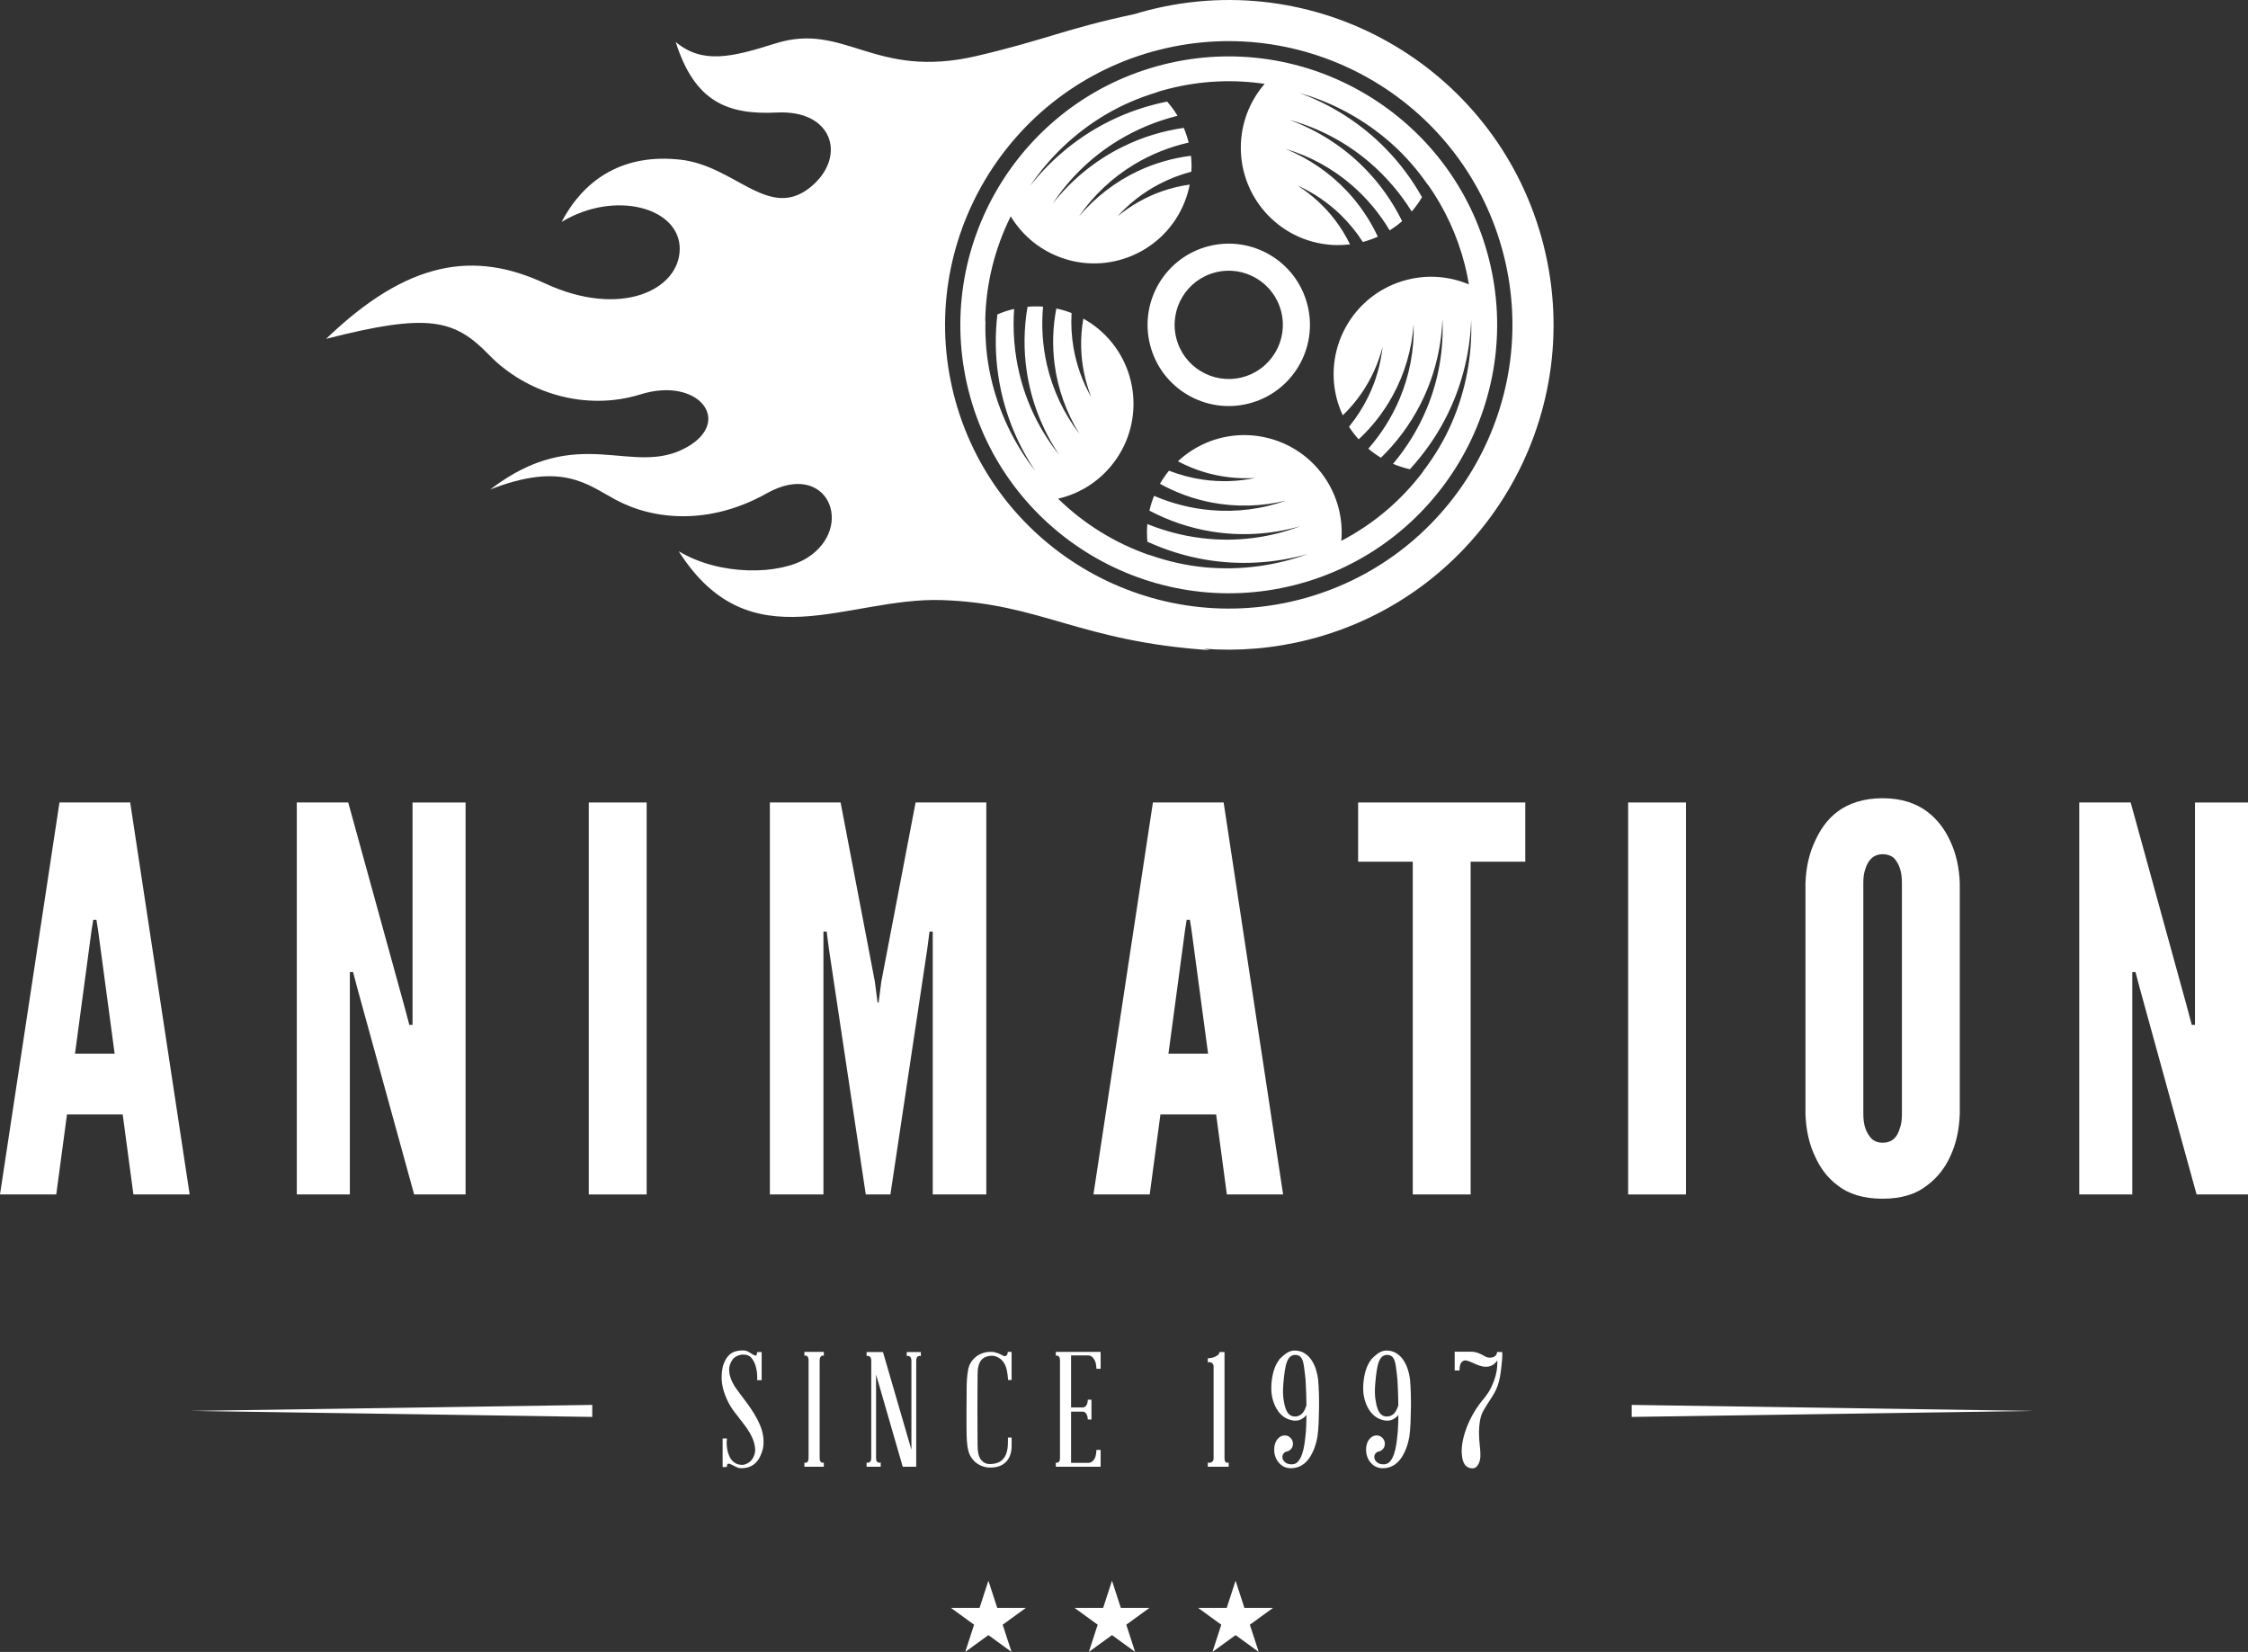
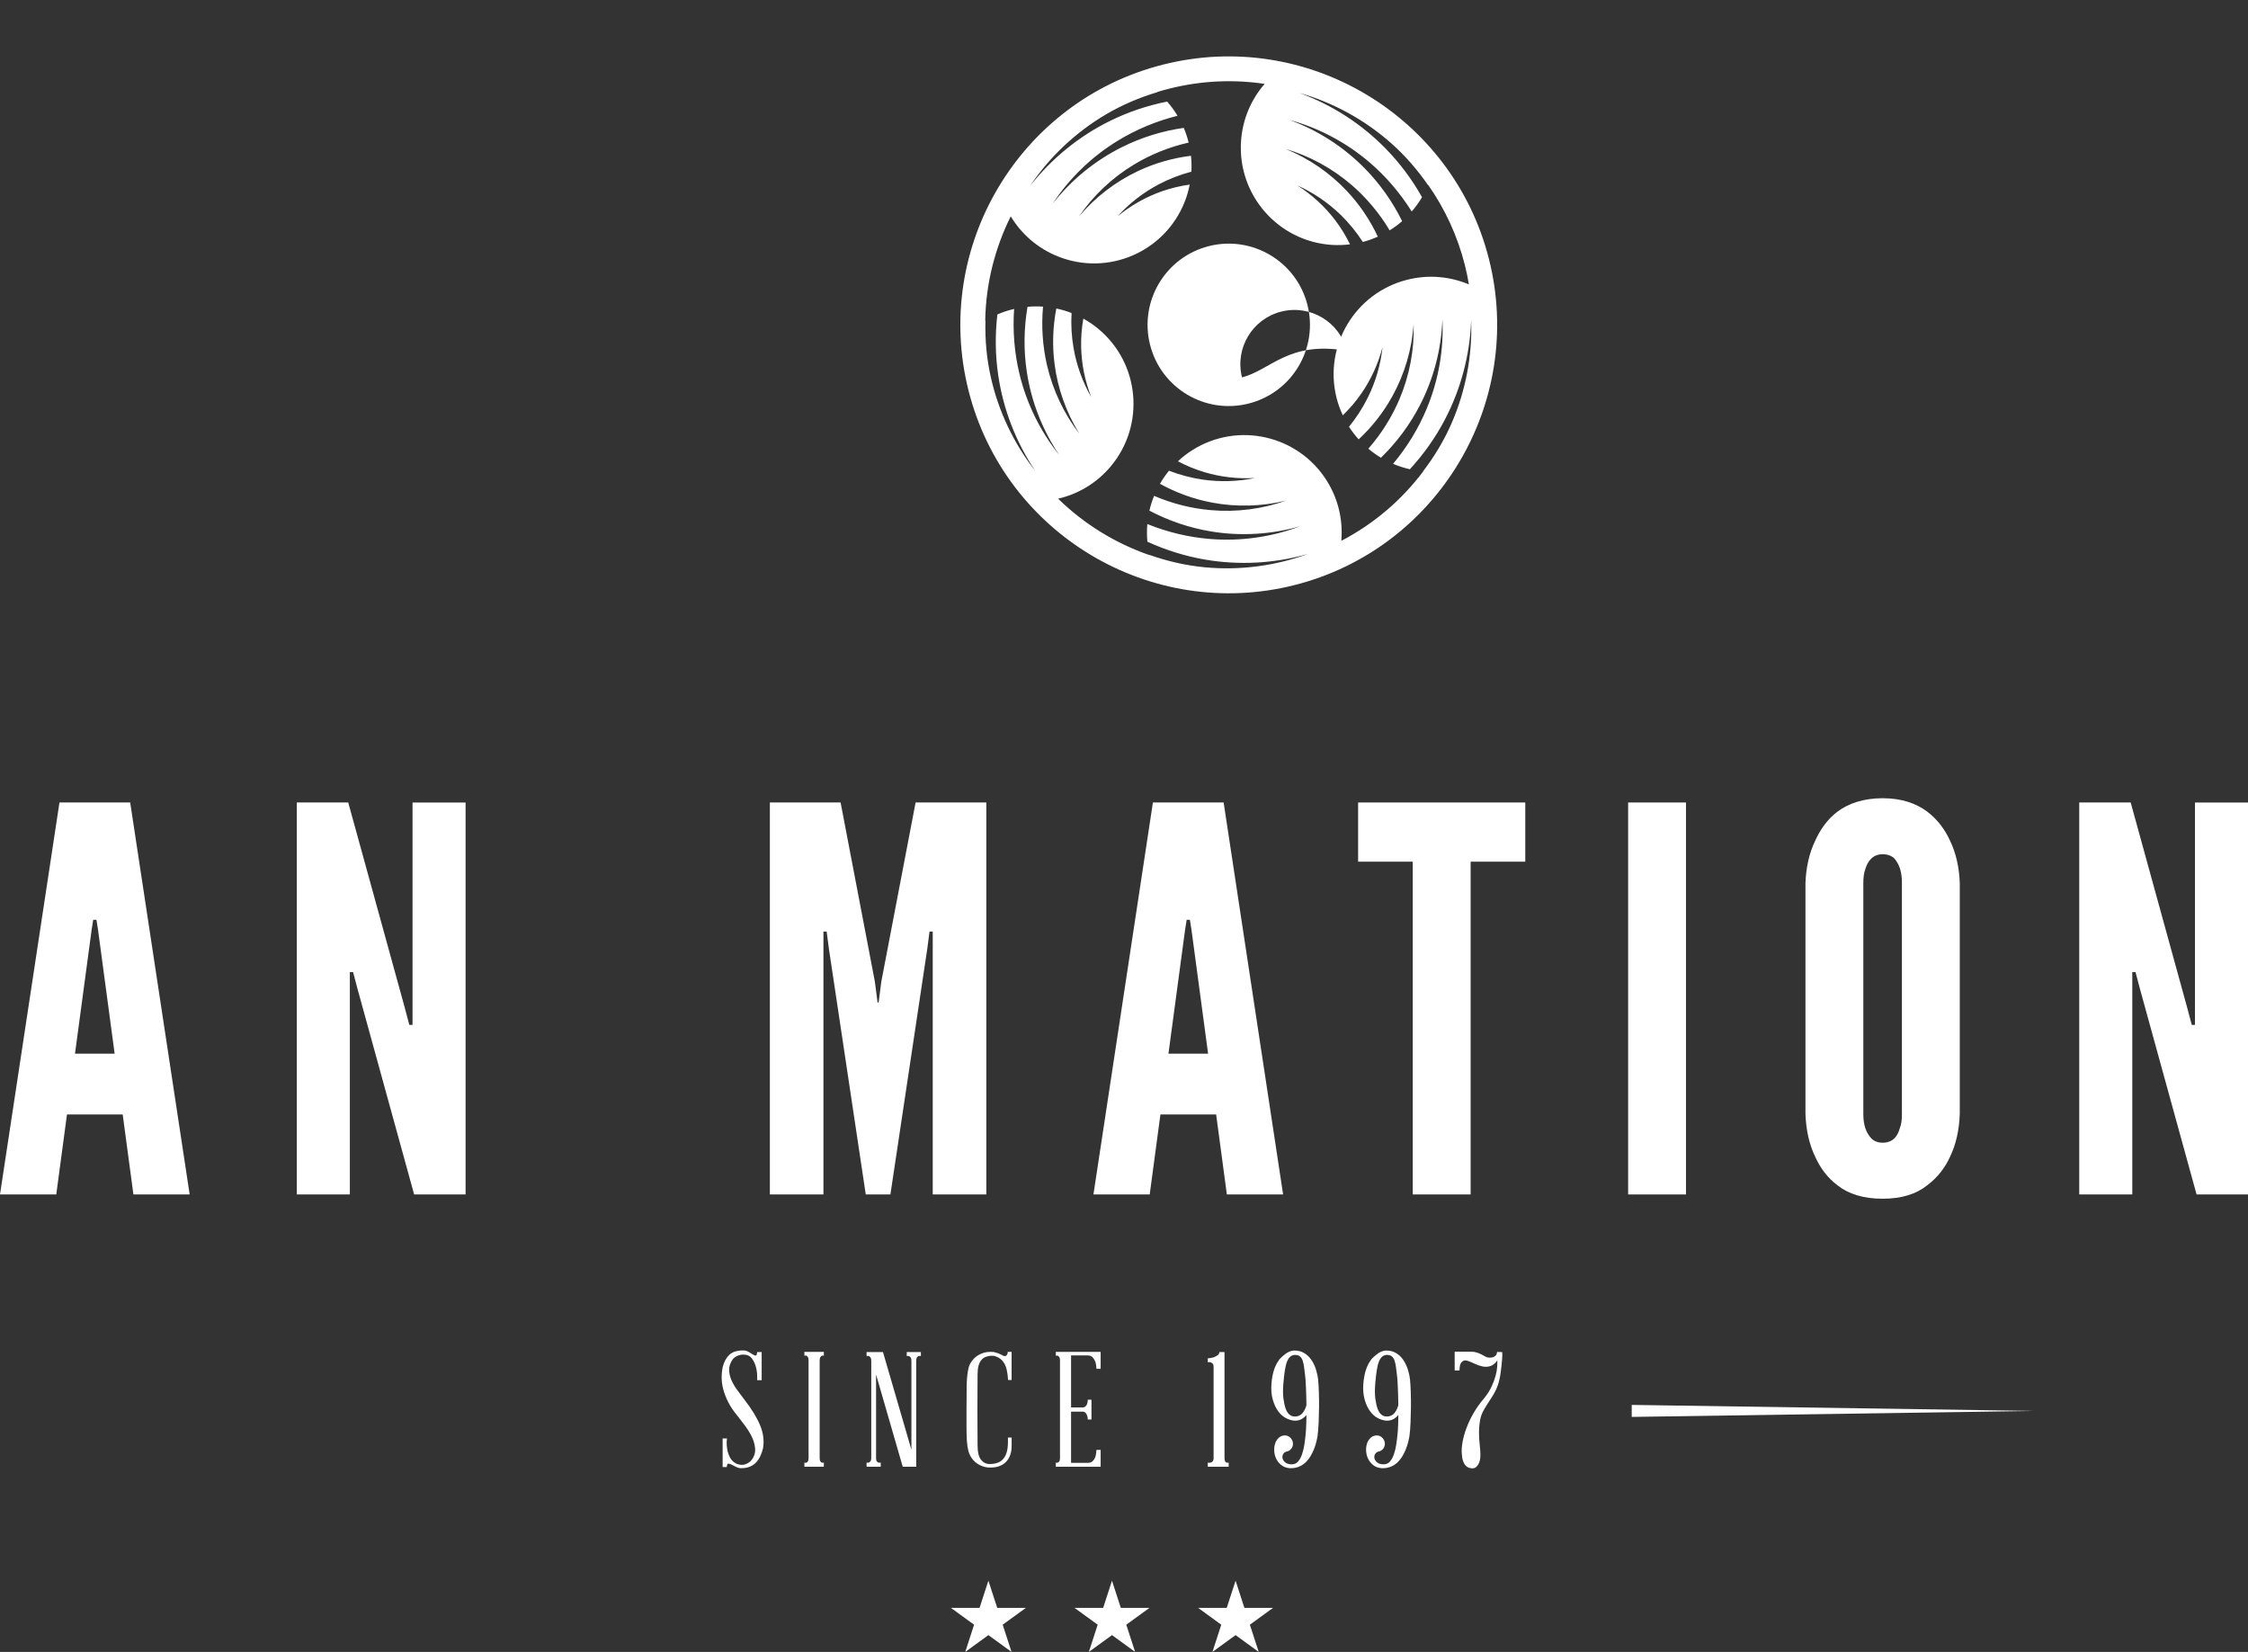
<svg xmlns="http://www.w3.org/2000/svg" version="1.1" x="0px" y="0px" width="216.557px" height="159.119px" viewBox="0 0 216.557 159.119" style="enable-background:new 0 0 216.557 159.119;" xml:space="preserve">
  <rect x="0" y="0" width="216.557" height="159.119" fill="#333333" stroke="none" />
  <style type="text/css">
	.st0{fill:#FFFFFF;}
</style>
  <defs>
</defs>
  <g>
    <g>
      <path class="st0" d="M71.718,134.828c0.691,0.888,1.194,1.711,1.509,2.471c0.314,0.757,0.404,1.503,0.271,2.235    c-0.062,0.237-0.142,0.468-0.24,0.69c-0.098,0.221-0.224,0.42-0.379,0.594c-0.155,0.176-0.346,0.319-0.573,0.427    c-0.227,0.108-0.5,0.167-0.82,0.176c-0.207,0.011-0.395-0.027-0.565-0.115c-0.17-0.088-0.323-0.165-0.457-0.233    c-0.134-0.066-0.24-0.095-0.317-0.084c-0.078,0.009-0.121,0.118-0.132,0.323h-0.402v-2.753h0.418    c-0.031,0.227-0.038,0.441-0.023,0.642c0.015,0.201,0.044,0.393,0.085,0.581c0.041,0.154,0.092,0.305,0.155,0.457    c0.062,0.149,0.144,0.285,0.248,0.409c0.103,0.124,0.232,0.226,0.386,0.31c0.155,0.083,0.346,0.129,0.573,0.14    c0.155,0.009,0.325-0.032,0.511-0.124c0.186-0.093,0.335-0.212,0.449-0.357c0.257-0.351,0.366-0.726,0.325-1.13    c-0.041-0.402-0.16-0.793-0.356-1.175c-0.196-0.382-0.428-0.746-0.696-1.091c-0.268-0.346-0.496-0.642-0.681-0.889    c-0.362-0.434-0.647-0.861-0.859-1.286c-0.212-0.422-0.37-0.829-0.473-1.223c-0.103-0.391-0.155-0.77-0.155-1.137    c0-0.366,0.037-0.714,0.109-1.044c0.134-0.495,0.348-0.879,0.642-1.153c0.294-0.274,0.735-0.412,1.323-0.412    c0.196,0,0.374,0.05,0.534,0.147c0.16,0.1,0.299,0.186,0.418,0.255c0.118,0.072,0.209,0.104,0.271,0.093    c0.063-0.009,0.103-0.122,0.124-0.339h0.434v2.708H72.94c0.021-0.475-0.015-0.881-0.108-1.223c-0.072-0.31-0.201-0.592-0.387-0.85    c-0.185-0.257-0.464-0.389-0.835-0.389c-0.207,0-0.4,0.043-0.581,0.124c-0.181,0.083-0.328,0.192-0.441,0.325    c-0.247,0.351-0.364,0.706-0.348,1.06c0.015,0.355,0.103,0.705,0.263,1.044c0.16,0.341,0.358,0.665,0.596,0.967    C71.336,134.306,71.543,134.582,71.718,134.828z" />
      <path class="st0" d="M78.96,140.447c0,0.145,0.023,0.251,0.07,0.316c0.046,0.067,0.09,0.106,0.131,0.117    c0.052,0.029,0.119,0.029,0.201,0v0.402H77.49v-0.402c0.083,0.029,0.155,0.029,0.217,0c0.031-0.011,0.07-0.05,0.116-0.117    c0.046-0.065,0.069-0.172,0.069-0.316v-9.394c0-0.156-0.023-0.267-0.069-0.332c-0.046-0.068-0.085-0.111-0.116-0.134    c-0.062-0.02-0.134-0.02-0.217,0v-0.371h1.873v0.371c-0.083-0.02-0.149-0.02-0.201,0c-0.041,0.023-0.084,0.065-0.131,0.134    c-0.047,0.065-0.07,0.176-0.07,0.332V140.447z" />
      <path class="st0" d="M87.349,130.233h1.362v0.386c-0.093-0.02-0.17-0.02-0.232,0c-0.052,0.02-0.101,0.066-0.147,0.131    c-0.046,0.067-0.069,0.174-0.069,0.318v10.214h-1.3l-2.569-8.885v8.049c0,0.145,0.023,0.249,0.07,0.31    c0.046,0.061,0.095,0.104,0.147,0.124c0.062,0.02,0.139,0.02,0.232,0v0.402h-1.362v-0.402c0.082,0.02,0.154,0.02,0.217,0    c0.051-0.02,0.103-0.063,0.155-0.124c0.051-0.061,0.078-0.165,0.078-0.31v-9.378c0-0.145-0.026-0.251-0.078-0.318    c-0.052-0.065-0.104-0.111-0.155-0.131c-0.063-0.02-0.135-0.02-0.217,0v-0.386h1.579l2.739,9.409v-8.573    c0-0.145-0.026-0.251-0.078-0.318c-0.052-0.065-0.103-0.111-0.154-0.131c-0.062-0.02-0.134-0.02-0.217,0V130.233z" />
      <path class="st0" d="M95.349,130.604c-0.164,0.02-0.317,0.063-0.456,0.124c-0.139,0.061-0.263,0.161-0.371,0.294    s-0.193,0.31-0.255,0.527c-0.062,0.217-0.093,0.483-0.093,0.805c0,0.434-0.002,0.951-0.008,1.555    c-0.005,0.604-0.008,1.225-0.008,1.865c0,0.651,0.002,1.279,0.008,1.89c0.005,0.608,0.008,1.128,0.008,1.562    c0,0.65,0.111,1.112,0.333,1.385c0.221,0.273,0.497,0.409,0.828,0.409c0.268,0,0.511-0.036,0.728-0.109    c0.217-0.07,0.402-0.189,0.557-0.355c0.155-0.165,0.273-0.384,0.356-0.658c0.082-0.273,0.123-0.613,0.123-1.015v-0.415h0.356    v0.789c0,0.671-0.183,1.191-0.549,1.562c-0.367,0.373-0.885,0.551-1.556,0.542c-0.32,0-0.642-0.079-0.967-0.24    c-0.325-0.161-0.59-0.396-0.797-0.705c-0.134-0.194-0.235-0.42-0.302-0.673c-0.067-0.251-0.113-0.561-0.139-0.927    c-0.025-0.366-0.038-0.798-0.038-1.293s0-1.078,0-1.75c0-0.897,0.005-1.643,0.015-2.235c0.01-0.594,0.051-1.087,0.124-1.478    c0.041-0.33,0.147-0.622,0.317-0.875c0.17-0.253,0.374-0.457,0.611-0.612c0.381-0.235,0.774-0.355,1.176-0.355    c0.052,0,0.101,0,0.147,0c0.047,0,0.096,0.004,0.147,0.016l-0.031-0.032c0.062,0.02,0.103,0.032,0.123,0.032    c0.237,0.052,0.428,0.113,0.572,0.185c0.145,0.072,0.269,0.133,0.372,0.186c0.083,0.032,0.155,0.032,0.216,0    c0.123-0.072,0.186-0.206,0.186-0.402c0.021,0,0.036,0.002,0.046,0.009c0.01,0.004,0.02,0.007,0.031,0.007h0.294v2.708h-0.34    c-0.011-0.165-0.026-0.335-0.047-0.511c-0.02-0.145-0.048-0.303-0.085-0.479s-0.096-0.346-0.178-0.511    c-0.021-0.04-0.064-0.113-0.131-0.217c-0.067-0.102-0.16-0.204-0.279-0.301c-0.119-0.1-0.266-0.181-0.441-0.249    C95.777,130.593,95.576,130.572,95.349,130.604z" />
      <path class="st0" d="M106.028,139.658v1.625h-4.318v-0.402c0.082,0.029,0.145,0.029,0.186,0c0.051-0.011,0.101-0.05,0.147-0.117    c0.047-0.065,0.07-0.172,0.07-0.316v-9.394c0-0.156-0.023-0.267-0.07-0.332c-0.046-0.068-0.096-0.111-0.147-0.134    c-0.041-0.02-0.104-0.02-0.186,0v-0.371h4.318v1.626h-0.402c-0.011-0.238-0.042-0.45-0.093-0.635    c-0.052-0.154-0.137-0.301-0.255-0.441c-0.119-0.14-0.281-0.208-0.488-0.208h-1.61v5.013h1.084c0.134,0,0.237-0.036,0.309-0.108    c0.072-0.072,0.125-0.154,0.155-0.247c0.041-0.115,0.062-0.244,0.062-0.389h0.356v1.905h-0.356c0-0.145-0.021-0.268-0.062-0.373    c-0.03-0.102-0.083-0.192-0.155-0.269c-0.072-0.079-0.175-0.118-0.309-0.118h-1.084v4.936h1.61c0.207,0,0.369-0.061,0.488-0.185    c0.118-0.124,0.203-0.267,0.255-0.432c0.051-0.188,0.082-0.398,0.093-0.635H106.028z" />
      <path class="st0" d="M117.96,140.447c0,0.145,0.021,0.251,0.062,0.316c0.041,0.067,0.082,0.106,0.124,0.117    c0.062,0.029,0.134,0.029,0.217,0v0.402h-2.012v-0.402c0.093,0.029,0.186,0.029,0.279,0c0.062-0.011,0.124-0.05,0.186-0.117    c0.063-0.065,0.093-0.172,0.093-0.316v-8.774c0-0.156-0.03-0.264-0.093-0.325c-0.062-0.064-0.123-0.104-0.186-0.124    c-0.093-0.032-0.186-0.032-0.279,0v-0.386c0.196-0.012,0.382-0.041,0.557-0.093c0.134-0.052,0.261-0.118,0.379-0.194    c0.119-0.077,0.178-0.183,0.178-0.316h0.496v0.836V140.447z" />
      <path class="st0" d="M126.982,132.909c0.031,0.353,0.054,0.757,0.07,1.216c0.016,0.459,0.021,0.936,0.016,1.431    c-0.006,0.495-0.018,0.988-0.039,1.478c-0.021,0.49-0.057,0.931-0.108,1.324c-0.021,0.113-0.054,0.27-0.101,0.47    c-0.046,0.201-0.113,0.423-0.201,0.658c-0.087,0.24-0.201,0.479-0.34,0.721c-0.139,0.242-0.307,0.459-0.502,0.649    c-0.196,0.192-0.423,0.336-0.681,0.434c-0.258,0.1-0.547,0.143-0.867,0.131c-0.32-0.03-0.586-0.131-0.797-0.301    c-0.212-0.169-0.374-0.371-0.487-0.604c-0.114-0.233-0.178-0.479-0.194-0.744c-0.015-0.262,0.013-0.504,0.086-0.728    c0.072-0.222,0.19-0.407,0.356-0.556c0.165-0.149,0.361-0.224,0.588-0.224c0.206,0,0.386,0.079,0.541,0.24    c0.155,0.16,0.232,0.348,0.232,0.565c0,0.185-0.054,0.346-0.163,0.479c-0.108,0.133-0.245,0.222-0.41,0.262    c-0.011,0-0.021,0.003-0.031,0.009c-0.011,0.004-0.026,0.006-0.046,0.006c-0.155,0.063-0.261,0.158-0.317,0.287    c-0.057,0.129-0.064,0.262-0.023,0.402c0.041,0.138,0.134,0.262,0.279,0.371c0.145,0.108,0.341,0.163,0.588,0.163    c0.258,0,0.464-0.091,0.619-0.271c0.155-0.181,0.281-0.411,0.379-0.696c0.098-0.282,0.173-0.597,0.225-0.936    c0.051-0.341,0.093-0.676,0.124-1.006c0.01-0.093,0.02-0.215,0.03-0.364c0.01-0.149,0.018-0.31,0.023-0.479    c0.005-0.172,0.01-0.341,0.016-0.511c0.005-0.172,0.008-0.335,0.008-0.488c-0.33,0.391-0.723,0.572-1.176,0.542    c-0.269-0.02-0.539-0.104-0.813-0.248c-0.273-0.145-0.518-0.364-0.735-0.658c-0.216-0.294-0.389-0.662-0.518-1.108    c-0.129-0.443-0.173-0.954-0.132-1.53c0.041-0.506,0.121-0.944,0.24-1.315c0.119-0.372,0.271-0.683,0.457-0.929l0.031-0.032    v-0.016c0.01-0.021,0.018-0.034,0.023-0.039c0.005-0.004,0.013-0.018,0.023-0.039c0.155-0.165,0.32-0.314,0.496-0.45    c0.134-0.113,0.276-0.203,0.426-0.269c0.149-0.068,0.302-0.106,0.457-0.117c0.371-0.009,0.696,0.065,0.975,0.226    c0.278,0.158,0.511,0.372,0.697,0.642c0.186,0.267,0.335,0.569,0.449,0.904C126.863,132.202,126.941,132.55,126.982,132.909z     M124.691,136.439c0.237,0.021,0.457-0.047,0.658-0.201c0.202-0.156,0.369-0.445,0.503-0.868c0-0.298-0.006-0.601-0.016-0.904    c-0.01-0.305-0.021-0.592-0.031-0.859c-0.01-0.269-0.023-0.508-0.039-0.721c-0.015-0.21-0.033-0.384-0.054-0.518    c-0.031-0.258-0.062-0.502-0.093-0.728c-0.031-0.227-0.075-0.423-0.131-0.588c-0.057-0.165-0.142-0.296-0.255-0.395    c-0.114-0.097-0.273-0.147-0.48-0.147c-0.165,0-0.312,0.052-0.441,0.156c-0.128,0.102-0.237,0.262-0.325,0.479    c-0.088,0.217-0.16,0.508-0.216,0.874c-0.057,0.366-0.107,0.807-0.147,1.322c-0.042,0.547-0.037,1.013,0.015,1.392    c0.051,0.382,0.124,0.703,0.216,0.961c0.093,0.258,0.214,0.445,0.364,0.565C124.369,136.379,124.526,136.439,124.691,136.439z" />
      <path class="st0" d="M135.834,132.909c0.031,0.353,0.055,0.757,0.07,1.216c0.016,0.459,0.021,0.936,0.016,1.431    c-0.005,0.495-0.018,0.988-0.039,1.478c-0.021,0.49-0.056,0.931-0.108,1.324c-0.02,0.113-0.054,0.27-0.101,0.47    c-0.046,0.201-0.114,0.423-0.201,0.658c-0.087,0.24-0.201,0.479-0.34,0.721c-0.139,0.242-0.307,0.459-0.503,0.649    c-0.196,0.192-0.423,0.336-0.681,0.434c-0.258,0.1-0.547,0.143-0.867,0.131c-0.32-0.03-0.586-0.131-0.797-0.301    c-0.211-0.169-0.374-0.371-0.487-0.604c-0.114-0.233-0.178-0.479-0.193-0.744c-0.016-0.262,0.013-0.504,0.085-0.728    c0.072-0.222,0.19-0.407,0.357-0.556c0.165-0.149,0.361-0.224,0.588-0.224c0.206,0,0.387,0.079,0.542,0.24    c0.155,0.16,0.232,0.348,0.232,0.565c0,0.185-0.054,0.346-0.163,0.479c-0.108,0.133-0.245,0.222-0.41,0.262    c-0.011,0-0.021,0.003-0.031,0.009c-0.011,0.004-0.026,0.006-0.046,0.006c-0.155,0.063-0.261,0.158-0.318,0.287    c-0.056,0.129-0.064,0.262-0.023,0.402c0.041,0.138,0.134,0.262,0.278,0.371c0.145,0.108,0.341,0.163,0.588,0.163    c0.257,0,0.464-0.091,0.619-0.271c0.155-0.181,0.281-0.411,0.379-0.696c0.099-0.282,0.173-0.597,0.225-0.936    c0.051-0.341,0.093-0.676,0.124-1.006c0.011-0.093,0.02-0.215,0.031-0.364c0.01-0.149,0.018-0.31,0.024-0.479    c0.005-0.172,0.01-0.341,0.015-0.511c0.005-0.172,0.008-0.335,0.008-0.488c-0.331,0.391-0.723,0.572-1.176,0.542    c-0.269-0.02-0.539-0.104-0.813-0.248c-0.273-0.145-0.519-0.364-0.735-0.658c-0.216-0.294-0.389-0.662-0.518-1.108    c-0.129-0.443-0.173-0.954-0.132-1.53c0.042-0.506,0.121-0.944,0.24-1.315c0.119-0.372,0.271-0.683,0.456-0.929l0.031-0.032    v-0.016c0.01-0.021,0.018-0.034,0.023-0.039c0.005-0.004,0.013-0.018,0.024-0.039c0.154-0.165,0.319-0.314,0.495-0.45    c0.134-0.113,0.276-0.203,0.426-0.269c0.149-0.068,0.302-0.106,0.456-0.117c0.371-0.009,0.696,0.065,0.975,0.226    c0.279,0.158,0.511,0.372,0.697,0.642c0.186,0.267,0.335,0.569,0.449,0.904C135.716,132.202,135.793,132.55,135.834,132.909z     M133.543,136.439c0.237,0.021,0.457-0.047,0.658-0.201c0.202-0.156,0.369-0.445,0.503-0.868c0-0.298-0.005-0.601-0.016-0.904    c-0.01-0.305-0.021-0.592-0.031-0.859c-0.01-0.269-0.023-0.508-0.039-0.721c-0.015-0.21-0.033-0.384-0.054-0.518    c-0.031-0.258-0.061-0.502-0.092-0.728c-0.031-0.227-0.075-0.423-0.132-0.588c-0.057-0.165-0.142-0.296-0.255-0.395    c-0.114-0.097-0.273-0.147-0.48-0.147c-0.165,0-0.312,0.052-0.441,0.156c-0.128,0.102-0.237,0.262-0.325,0.479    c-0.087,0.217-0.16,0.508-0.216,0.874c-0.057,0.366-0.106,0.807-0.147,1.322c-0.042,0.547-0.037,1.013,0.015,1.392    c0.052,0.382,0.124,0.703,0.217,0.961c0.093,0.258,0.214,0.445,0.364,0.565C133.222,136.379,133.378,136.439,133.543,136.439z" />
      <path class="st0" d="M144.717,130.233c0.01,0.217,0.005,0.458-0.016,0.728c-0.02,0.226-0.046,0.484-0.078,0.773    c-0.03,0.29-0.072,0.583-0.123,0.881c-0.062,0.33-0.137,0.617-0.225,0.859c-0.087,0.244-0.193,0.475-0.317,0.696    c-0.124,0.224-0.269,0.457-0.434,0.706c-0.165,0.248-0.346,0.535-0.542,0.865c-0.207,0.333-0.343,0.703-0.41,1.114    c-0.067,0.414-0.098,0.818-0.093,1.216c0.005,0.397,0.028,0.77,0.069,1.121c0.042,0.353,0.062,0.631,0.062,0.836    c0.02,0.414-0.044,0.75-0.193,1.015c-0.15,0.262-0.333,0.393-0.55,0.393c-0.103,0-0.211-0.016-0.325-0.045    c-0.113-0.031-0.222-0.097-0.325-0.194c-0.104-0.097-0.191-0.242-0.263-0.434c-0.073-0.19-0.119-0.45-0.139-0.78    c-0.021-0.33,0.008-0.706,0.085-1.124c0.077-0.418,0.204-0.861,0.379-1.331c0.176-0.468,0.405-0.949,0.689-1.438    c0.284-0.491,0.622-0.963,1.014-1.417c0.299-0.371,0.534-0.739,0.704-1.108c0.17-0.366,0.299-0.712,0.387-1.035    c0.087-0.325,0.139-0.617,0.154-0.875c0.016-0.258,0.023-0.466,0.023-0.619c-0.206,0.289-0.431,0.472-0.673,0.549    c-0.243,0.077-0.491,0.091-0.743,0.039c-0.253-0.052-0.498-0.133-0.735-0.247c-0.237-0.115-0.443-0.201-0.619-0.264    c-0.238-0.093-0.418-0.097-0.541-0.016c-0.124,0.084-0.212,0.192-0.264,0.326c-0.051,0.156-0.077,0.35-0.077,0.587h-0.464v-1.81    h1.563c0.227,0,0.423,0.029,0.588,0.086c0.165,0.056,0.312,0.118,0.441,0.185c0.129,0.068,0.253,0.134,0.372,0.201    c0.118,0.068,0.261,0.102,0.425,0.102c0.175,0,0.31-0.029,0.402-0.085c0.093-0.057,0.165-0.118,0.217-0.179    c0.041-0.093,0.067-0.185,0.077-0.278H144.717z" />
    </g>
    <g>
-       <polygon class="st0" points="18.331,135.904 57.054,135.325 57.054,136.482   " />
      <polygon class="st0" points="157.188,135.325 195.912,135.904 157.188,136.482   " />
    </g>
    <g>
      <path class="st0" d="M0,115.054l5.729-37.755h6.813l5.729,37.755h-5.419l-1.032-7.705H6.452l-1.032,7.705H0z M9.445,89.575    L9.29,88.599h-0.31l-0.155,0.976l-1.6,11.917h3.819L9.445,89.575z" />
      <path class="st0" d="M34.476,95.38l-0.464-1.746h-0.31v21.42h-5.11V77.299h4.955l5.42,19.673l0.464,1.748h0.31v-21.42h5.11v37.755    h-4.955L34.476,95.38z" />
-       <path class="st0" d="M56.72,77.299h5.574v37.755H56.72V77.299z" />
      <path class="st0" d="M83.402,115.054l-3.561-23.731l-0.206-1.594h-0.31v25.325h-5.161V77.299h6.813l3.303,17.259l0.258,2.003    h0.104l0.258-2.003l3.303-17.259h6.813v37.755h-5.162V89.729h-0.31l-0.206,1.594l-3.562,23.731H83.402z" />
      <path class="st0" d="M105.335,115.054l5.729-37.755h6.813l5.729,37.755h-5.419l-1.032-7.705h-5.368l-1.032,7.705H105.335z     M114.781,89.575l-0.155-0.976h-0.31l-0.155,0.976l-1.6,11.917h3.819L114.781,89.575z" />
      <path class="st0" d="M130.832,83v-5.702h16.103V83h-5.264v32.053h-5.575V83H130.832z" />
      <path class="st0" d="M156.843,77.299h5.574v37.755h-5.574V77.299z" />
      <path class="st0" d="M188.791,107.297c-0.052,1.541-0.361,2.929-0.929,4.109c-0.464,1.028-1.187,2.005-2.219,2.775    c-1.032,0.821-2.426,1.284-4.284,1.284c-1.859,0-3.303-0.463-4.336-1.284c-1.032-0.771-1.703-1.747-2.167-2.775    c-0.568-1.18-0.878-2.568-0.93-4.109V85.055c0.052-1.49,0.362-2.876,0.93-4.058c0.465-1.027,1.135-2.055,2.167-2.826    c1.033-0.77,2.477-1.284,4.336-1.284c1.858,0,3.251,0.514,4.284,1.284c1.032,0.771,1.755,1.798,2.219,2.826    c0.568,1.181,0.877,2.568,0.929,4.058V107.297z M183.217,85.055c0-1.026-0.207-1.746-0.723-2.362    c-0.258-0.258-0.671-0.412-1.135-0.412c-0.981,0-1.446,0.719-1.652,1.387c-0.155,0.411-0.207,0.873-0.207,1.387v22.242    c0,1.078,0.259,1.799,0.775,2.364c0.258,0.255,0.62,0.409,1.084,0.409c0.98,0,1.445-0.615,1.651-1.385    c0.155-0.359,0.207-0.823,0.207-1.388V85.055z" />
      <path class="st0" d="M206.183,95.38l-0.464-1.746h-0.309v21.42h-5.11V77.299h4.955l5.419,19.673l0.465,1.748h0.31v-21.42h5.11    v37.755h-4.955L206.183,95.38z" />
    </g>
    <g>
-       <path class="st0" d="M148.699,23.629c-4.234-16.752-21.243-26.9-37.995-22.668c-0.469,0.119-0.939,0.251-1.398,0.392    c-6.745,1.435-8.588,2.492-15.237,4.043c-9.895,2.307-12.682-3.336-19.4-1.202c-4.219,1.338-7.016,1.989-9.576-0.15    c1.828,5.777,5,7.03,9.748,6.795c5.348-0.266,6.685,4.132,3.464,6.993c-4.116,3.656-7.373-1.846-12.74-2.45    c-5.367-0.604-9.21,1.72-11.461,5.993c5.123-3.097,11.394-1.389,11.377,2.604c-0.017,3.931-5.666,6.72-13.001,3.31    c-6.795-3.157-13.186-2.233-21.065,5.351c9.878-2.536,12.375-1.879,15.689,1.54c3.564,3.678,9.285,5.464,14.616,3.803    c5.522-1.721,8.922,2.56,4.453,5.09c-5.272,2.98-10.404-2.478-18.953,4.08c6.943-2.731,9.381-0.463,12.103,0.993    c3.734,1.998,9.11,2.422,14.541-0.627c5.873-3.294,8.555,3.273,3.888,6.219c-2.599,1.639-8.353,1.778-12.372-0.642    c6.896,10.844,16.177,4.399,25.372,4.707c9.561,0.316,13.189,3.981,25.819,4.823c-0.193-0.043-0.387-0.089-0.58-0.136    c3.288,0.249,6.671-0.018,10.042-0.871C142.784,57.39,152.931,40.378,148.699,23.629z M125.063,57.786    c-14.608,3.69-29.497-5.193-33.188-19.801c-3.689-14.607,5.192-29.497,19.802-33.188c14.608-3.69,29.494,5.191,33.186,19.802    C148.553,39.206,139.672,54.095,125.063,57.786z" />
-       <path class="st0" d="M116.454,23.707c-4.188,1.06-6.724,5.313-5.666,9.5c1.056,4.188,5.309,6.725,9.496,5.665    c4.189-1.056,6.727-5.307,5.669-9.495C124.894,25.188,120.64,22.65,116.454,23.707z M119.647,36.347    c-2.795,0.706-5.63-0.987-6.332-3.779c-0.706-2.792,0.984-5.625,3.775-6.332c2.793-0.706,5.627,0.985,6.333,3.777    C124.128,32.805,122.437,35.64,119.647,36.347z" />
+       <path class="st0" d="M116.454,23.707c-4.188,1.06-6.724,5.313-5.666,9.5c1.056,4.188,5.309,6.725,9.496,5.665    c4.189-1.056,6.727-5.307,5.669-9.495C124.894,25.188,120.64,22.65,116.454,23.707z M119.647,36.347    c-0.706-2.792,0.984-5.625,3.775-6.332c2.793-0.706,5.627,0.985,6.333,3.777    C124.128,32.805,122.437,35.64,119.647,36.347z" />
      <path class="st0" d="M112.036,6.224c-13.822,3.493-22.226,17.578-18.734,31.4c3.492,13.821,17.581,22.226,31.401,18.733    c13.82-3.493,22.224-17.579,18.733-31.401C139.945,11.137,125.857,2.729,112.036,6.224z M139.855,40.725    c-0.718,1.662-1.658,3.226-2.767,4.674c0.008,0,0.012,0.003,0.019,0.003c-2.069,2.748-4.743,5.053-7.893,6.692    c0.169-1.964-0.275-3.999-1.405-5.798c-2.761-4.387-8.556-5.704-12.939-2.943c-0.508,0.319-0.972,0.684-1.396,1.079    c0.807,0.429,1.656,0.781,2.542,1.046c1.56,0.469,3.22,0.664,4.888,0.563c-1.634,0.343-3.351,0.402-5.042,0.156    c-1.105-0.159-2.195-0.45-3.25-0.857c-0.328,0.399-0.614,0.822-0.868,1.261c1.546,0.858,3.243,1.474,5.012,1.81    c2.334,0.443,4.795,0.385,7.153-0.197c-2.29,0.817-4.78,1.141-7.254,0.925c-1.87-0.157-3.726-0.626-5.477-1.376    c-0.189,0.465-0.343,0.94-0.451,1.425c1.839,0.97,3.848,1.656,5.928,2.001c2.827,0.471,5.782,0.307,8.588-0.497    c-2.727,1.038-5.714,1.467-8.676,1.224c-2.059-0.164-4.103-0.653-6.04-1.438c-0.05,0.562-0.048,1.132,0.004,1.701    c1.775,0.813,3.66,1.402,5.601,1.73c3.248,0.551,6.645,0.373,9.863-0.55c-3.141,1.154-6.569,1.605-9.955,1.282    c-1.804-0.171-3.583-0.581-5.302-1.187c0.004,0.006,0.004,0.013,0.006,0.02c-3.296-1.137-6.314-2.996-8.812-5.439    c1.924-0.444,3.724-1.498,5.086-3.132c3.317-3.98,2.781-9.898-1.199-13.216c-0.462-0.386-0.951-0.714-1.459-0.995    c-0.159,0.898-0.23,1.817-0.21,2.742c0.036,1.628,0.364,3.268,0.976,4.822c-0.832-1.448-1.42-3.063-1.709-4.748    c-0.191-1.098-0.253-2.226-0.191-3.356c-0.476-0.188-0.969-0.331-1.466-0.437c-0.337,1.738-0.403,3.543-0.173,5.328    c0.299,2.359,1.117,4.678,2.397,6.744c-1.483-1.924-2.561-4.194-3.123-6.612c-0.423-1.83-0.555-3.74-0.381-5.639    c-0.499-0.036-1-0.03-1.496,0.014c-0.352,2.048-0.386,4.17-0.069,6.26c0.424,2.831,1.492,5.594,3.123,8.012    c-1.828-2.275-3.16-4.981-3.846-7.872c-0.479-2.011-0.643-4.106-0.499-6.191c-0.551,0.123-1.091,0.303-1.613,0.53    c-0.227,1.936-0.206,3.915,0.084,5.866c0.478,3.255,1.699,6.43,3.568,9.206c-2.068-2.632-3.554-5.752-4.294-9.074    c-0.396-1.767-0.555-3.586-0.507-5.406c-0.007,0.002-0.017,0.004-0.022,0.009c0.058-3.543,0.924-6.968,2.458-10.051    c1.018,1.687,2.574,3.072,4.545,3.861c4.812,1.925,10.274-0.413,12.199-5.226c0.225-0.559,0.384-1.126,0.497-1.694    c-0.904,0.125-1.801,0.341-2.675,0.646c-1.537,0.538-2.993,1.357-4.284,2.419c1.119-1.238,2.474-2.297,3.988-3.094    c0.986-0.517,2.038-0.926,3.132-1.213c0.032-0.516,0.015-1.027-0.038-1.533c-1.756,0.217-3.492,0.711-5.12,1.48    c-2.151,1.015-4.104,2.51-5.672,4.367c1.371-2.005,3.196-3.733,5.324-5.015c1.609-0.969,3.385-1.681,5.243-2.102    c-0.119-0.485-0.278-0.961-0.471-1.418c-2.062,0.295-4.09,0.921-5.977,1.867c-2.565,1.281-4.859,3.147-6.658,5.446    c1.598-2.44,3.762-4.542,6.3-6.088c1.763-1.077,3.704-1.881,5.734-2.389c-0.29-0.484-0.626-0.943-1-1.369    c-1.916,0.383-3.789,1.013-5.554,1.888c-2.951,1.462-5.588,3.609-7.653,6.243c1.864-2.781,4.37-5.157,7.3-6.888    c1.56-0.92,3.239-1.635,4.988-2.156c-0.006-0.004-0.012-0.011-0.017-0.015c0.371-0.112,0.743-0.218,1.125-0.313    c3.103-0.785,6.221-0.909,9.203-0.463c-1.293,1.49-2.131,3.401-2.274,5.522c-0.346,5.172,3.566,9.642,8.736,9.987    c0.598,0.039,1.188,0.016,1.762-0.054c-0.4-0.819-0.88-1.607-1.439-2.341c-0.986-1.294-2.216-2.429-3.625-3.326    c1.524,0.681,2.946,1.642,4.176,2.836c0.796,0.778,1.51,1.653,2.123,2.603c0.498-0.132,0.979-0.304,1.445-0.511    c-0.748-1.602-1.759-3.099-2.99-4.407c-1.631-1.733-3.654-3.13-5.906-4.048c2.334,0.685,4.54,1.888,6.414,3.514    c1.418,1.231,2.646,2.699,3.622,4.337c0.423-0.268,0.826-0.563,1.202-0.889c-0.918-1.868-2.14-3.603-3.623-5.106    c-2.007-2.04-4.494-3.647-7.234-4.649c2.813,0.766,5.482,2.174,7.738,4.11c1.566,1.344,2.934,2.941,4.041,4.713    c0.372-0.423,0.703-0.886,0.992-1.376c-0.955-1.701-2.132-3.287-3.514-4.694c-2.299-2.355-5.154-4.203-8.298-5.351    c3.216,0.912,6.257,2.565,8.808,4.816c1.357,1.196,2.554,2.573,3.59,4.074c0.002-0.008,0.007-0.012,0.01-0.022    c1.596,2.273,2.814,4.869,3.535,7.723c0.158,0.618,0.279,1.234,0.385,1.855c-1.816-0.766-3.888-0.971-5.946-0.449    c-5.023,1.268-8.069,6.371-6.799,11.397c0.148,0.582,0.354,1.135,0.598,1.66c0.656-0.633,1.254-1.331,1.782-2.095    c0.928-1.337,1.625-2.856,2.045-4.475c-0.177,1.661-0.651,3.311-1.411,4.848c-0.492,0.996-1.104,1.947-1.818,2.824    c0.278,0.435,0.592,0.838,0.931,1.215c1.296-1.206,2.408-2.627,3.273-4.206c1.143-2.087,1.848-4.442,2.021-6.869    c0.073,2.432-0.391,4.904-1.36,7.19c-0.73,1.727-1.749,3.35-3.002,4.783c0.379,0.323,0.786,0.612,1.213,0.871    c1.494-1.454,2.766-3.15,3.736-5.023c1.324-2.545,2.082-5.404,2.185-8.322c0.145,2.914-0.372,5.887-1.517,8.628    c-0.792,1.909-1.893,3.702-3.238,5.306c0.522,0.219,1.063,0.393,1.62,0.519c1.322-1.437,2.467-3.046,3.38-4.796    c1.526-2.915,2.405-6.201,2.525-9.546C141.842,34.205,141.208,37.603,139.855,40.725z" />
    </g>
    <g>
      <polygon class="st0" points="95.215,152.257 96.067,154.878 98.823,154.878 96.592,156.497 97.445,159.119 95.215,157.5     92.986,159.119 93.837,156.497 91.608,154.878 94.363,154.878   " />
      <polygon class="st0" points="107.122,152.257 107.973,154.878 110.729,154.878 108.499,156.497 109.35,159.119 107.122,157.5     104.892,159.119 105.743,156.497 103.513,154.878 106.27,154.878   " />
      <polygon class="st0" points="119.027,152.257 119.878,154.878 122.635,154.878 120.404,156.497 121.257,159.119 119.027,157.5     116.799,159.119 117.649,156.497 115.42,154.878 118.175,154.878   " />
    </g>
  </g>
</svg>